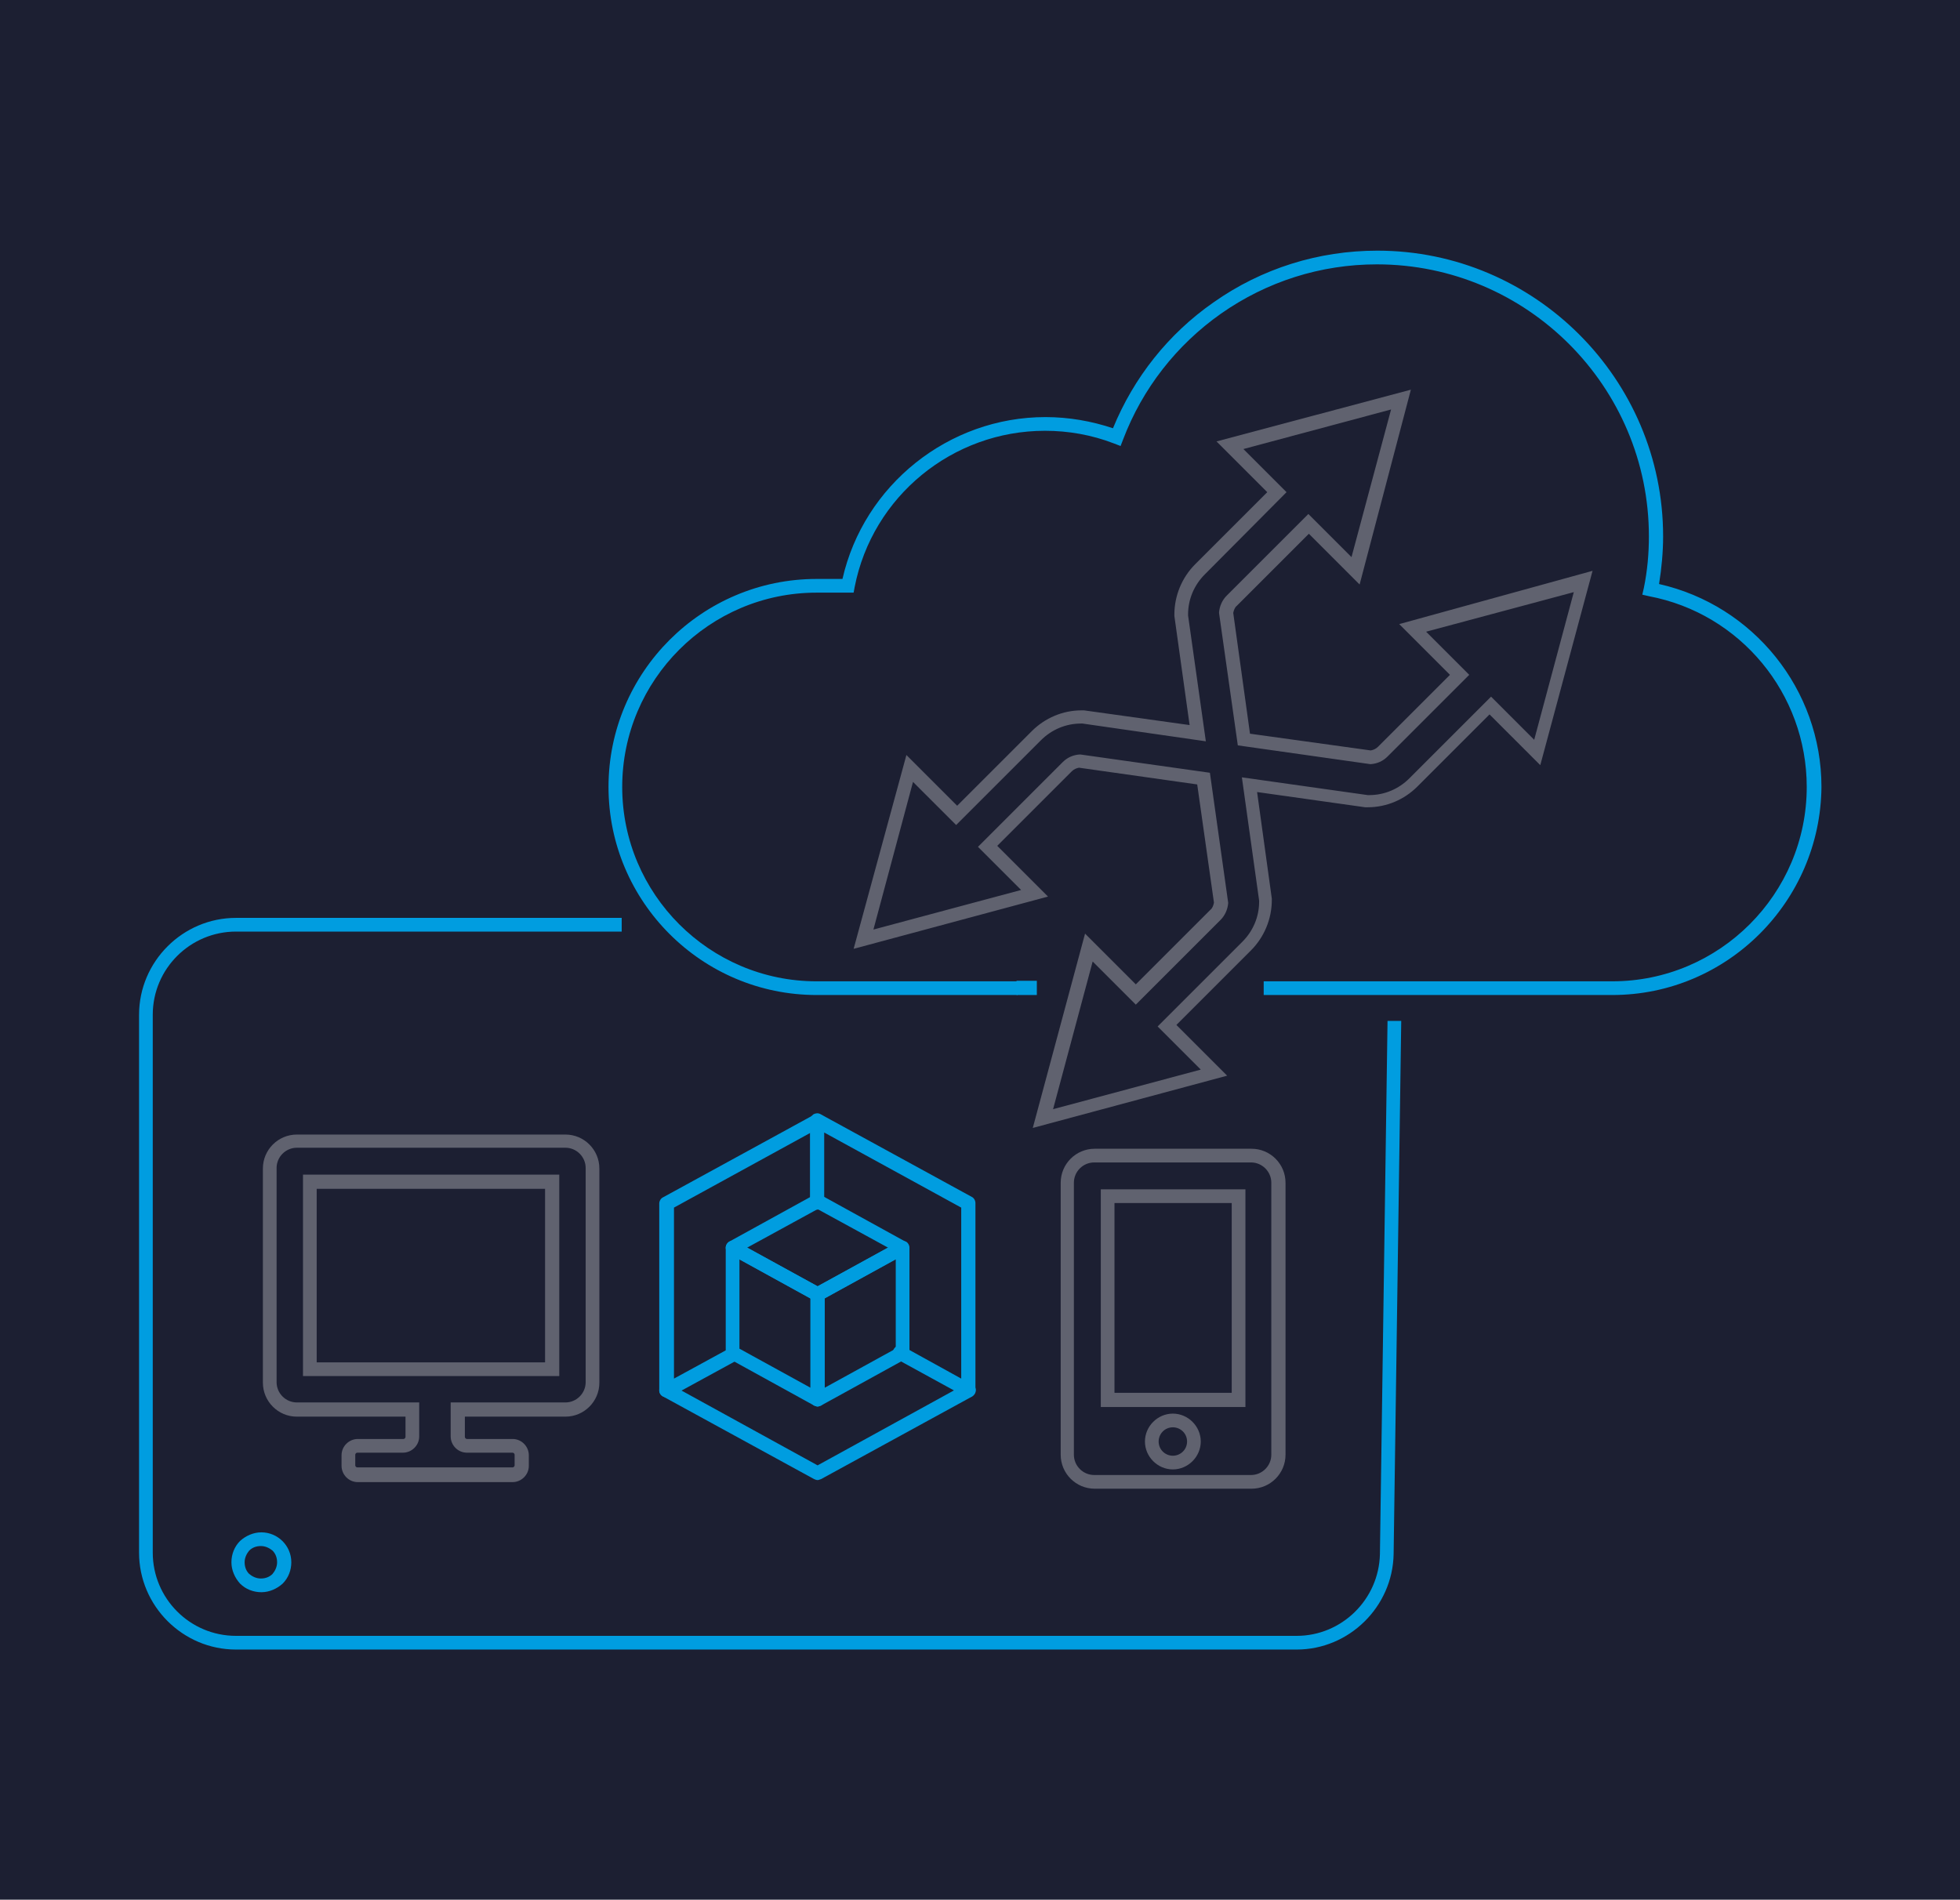
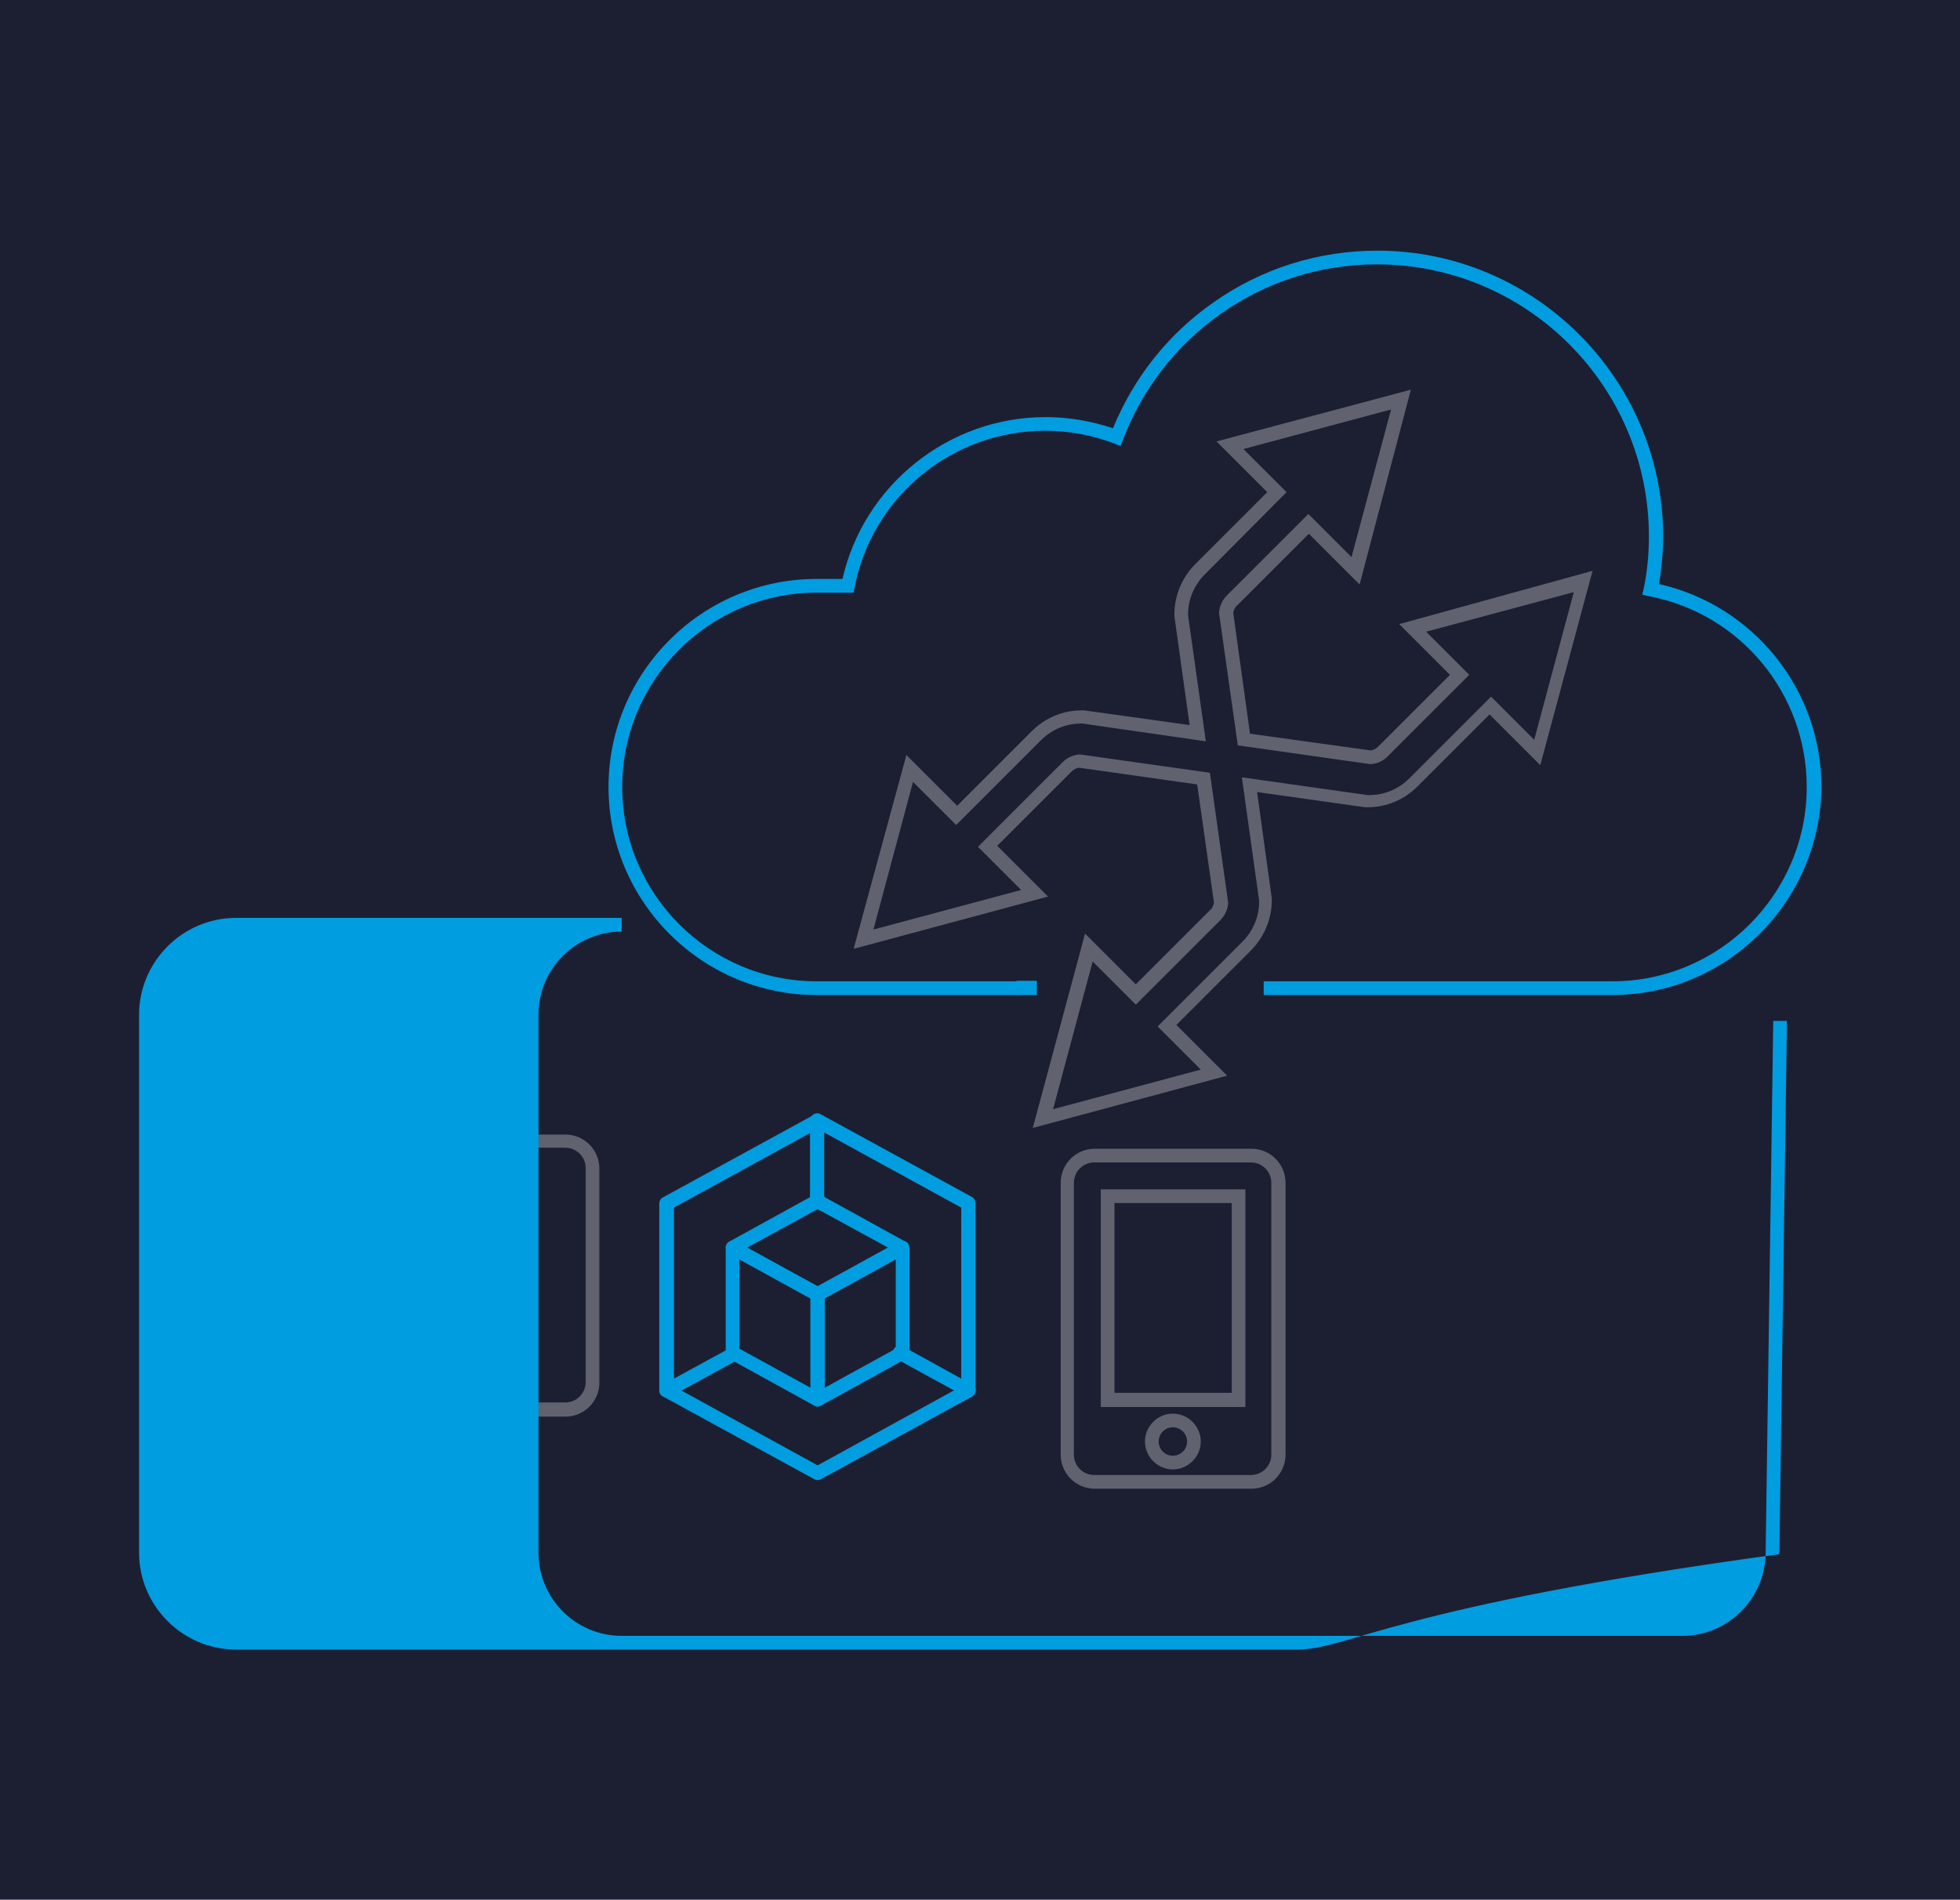
<svg xmlns="http://www.w3.org/2000/svg" version="1.1" id="Laag_1" x="0px" y="0px" viewBox="0 0 386.2 374.4" style="enable-background:new 0 0 386.2 374.4;" xml:space="preserve">
  <style type="text/css">
	.st0{fill:#1C1F32;}
	.st1{opacity:0.3;}
	.st2{fill:#FFFFFF;}
	.st3{fill:none;}
	.st4{fill:#009DE0;}
</style>
  <rect class="st0" width="386.2" height="374.4" />
  <g>
    <g class="st1">
      <path class="st2" d="M278,76.8L239.7,87l10,10l-14.2,14.2c-2.6,2.6-4.1,6.2-4.1,9.9l0,0.3l3,21.5l-20.8-2.9l-0.5,0    c-3.7,0-7.2,1.5-9.8,4.1l-14.7,14.7l-10-10L168.2,187l38.3-10.3l-10-10l14.7-14.7c0.4-0.4,0.9-0.6,1.4-0.7l23.3,3.3l3.3,23.3    c-0.1,0.5-0.3,1.1-0.7,1.4l-14.7,14.7l-10-10l-10.3,38.3l38.3-10.3l-10-10l14.7-14.7c2.6-2.6,4.1-6.2,4.1-9.9l0-0.3l-2.9-21    l21.3,3l0.5,0c3.7,0,7.2-1.5,9.8-4.1l14.2-14.2l10,10l10.3-38.3L275.7,123l10,10l-14.2,14.2c-0.4,0.4-0.9,0.6-1.4,0.7l-23.8-3.3    l-3.3-23.8c0.1-0.5,0.3-1.1,0.7-1.4l14.2-14.2l10,10L278,76.8z M237.6,146.1l-3.5-24.8l0-0.2c0-3,1.2-5.8,3.3-7.9L253.5,97    l-8.5-8.5l29.1-7.8l-7.8,29.1l-8.5-8.5l-16.1,16.1c-0.9,0.9-1.4,2.1-1.5,3.3l0,0.1l3.7,26.1l26.1,3.7l0.1,0    c1.3-0.1,2.4-0.6,3.3-1.5l16.1-16.1l-8.5-8.5l29.1-7.8l-7.8,29.1l-8.5-8.5l-16.1,16.1c-2.1,2.1-4.9,3.3-7.9,3.3l-0.3,0l-24.8-3.5    l3.4,24.3l0,0.2c0,3-1.2,5.8-3.3,7.9l-16.7,16.7l8.5,8.5l-29.1,7.8l7.8-29.1l8.5,8.5l16.7-16.7c0.9-0.9,1.4-2.1,1.5-3.3l0-0.1    l-3.6-25.6l-25.5-3.6l-0.1,0l-0.1,0c-1.3,0.1-2.4,0.6-3.3,1.5l-16.7,16.7l8.5,8.5l-29.1,7.8l7.8-29.1l8.5,8.5l16.7-16.7    c2.1-2.1,4.9-3.3,7.9-3.3l0.3,0L237.6,146.1z" />
      <rect x="166.4" y="75.3" class="st3" width="149.5" height="147.4" />
    </g>
    <path class="st4" d="M56,307.9h-1.4c0,0.9-0.4,1.7-0.9,2.3c-0.6,0.6-1.4,0.9-2.3,0.9c-0.9,0-1.7-0.4-2.3-0.9   c-0.6-0.6-0.9-1.4-0.9-2.3c0-0.9,0.4-1.7,0.9-2.3c0.6-0.6,1.4-0.9,2.3-0.9c0.9,0,1.7,0.4,2.3,0.9c0.6,0.6,0.9,1.4,0.9,2.3H56h1.4   c0-3.3-2.7-5.9-5.9-5.9c-1.6,0-3.1,0.7-4.2,1.7c-1.1,1.1-1.7,2.6-1.7,4.2c0,1.6,0.7,3.1,1.7,4.2c1.1,1.1,2.6,1.7,4.2,1.7   c1.6,0,3.1-0.7,4.2-1.7c1.1-1.1,1.7-2.6,1.7-4.2H56z" />
    <g class="st1">
-       <path class="st2" d="M110.1,231.5H59.7v39.7h50.5V231.5z M62.4,234.3h45v34.2h-45V234.3z" />
      <rect x="57.8" y="230.1" class="st3" width="54.3" height="41.4" />
    </g>
    <g class="st1">
      <path class="st2" d="M111.4,223.6H58.5c-3.7,0-6.7,3-6.7,6.7v42.2c0,3.7,3,6.7,6.7,6.7h21.4v4c0,0.2-0.2,0.4-0.4,0.4h-9    c-1.7,0-3.2,1.4-3.2,3.2v2.1c0,1.7,1.4,3.2,3.2,3.2H101c1.7,0,3.2-1.4,3.2-3.2v-2.1c0-1.7-1.4-3.2-3.2-3.2h-9    c-0.2,0-0.4-0.2-0.4-0.4v-4h19.8c3.7,0,6.7-3,6.7-6.7v-42.2C118.1,226.6,115.1,223.6,111.4,223.6 M58.5,276.4c-2.2,0-4-1.8-4-4    v-42.2c0-2.2,1.8-4,4-4h52.9c2.2,0,4,1.8,4,4v42.2c0,2.2-1.8,4-4,4H88.8v6.7c0,1.7,1.4,3.2,3.2,3.2h9c0.2,0,0.4,0.2,0.4,0.4v2.1    c0,0.2-0.2,0.4-0.4,0.4H70.4c-0.2,0-0.4-0.2-0.4-0.4v-2.1c0-0.2,0.2-0.4,0.4-0.4h9c1.7,0,3.2-1.4,3.2-3.2v-6.7H58.5z" />
      <rect x="49.9" y="222.1" class="st3" width="70.1" height="70.1" />
    </g>
    <g class="st1">
      <path class="st2" d="M245.4,234.4h-28.5v42.9h28.5V234.4z M219.6,237.1h23.1v37.4h-23.1V237.1z" />
      <rect x="214.9" y="232.9" class="st3" width="32.3" height="44.6" />
    </g>
    <g class="st1">
      <path class="st2" d="M246.6,226.4h-30.9c-3.7,0-6.7,3-6.7,6.7v53.6c0,3.7,3,6.7,6.7,6.7h30.9c3.7,0,6.7-3,6.7-6.7v-53.6    C253.3,229.4,250.3,226.4,246.6,226.4 M215.6,290.7c-2.2,0-4-1.8-4-4v-53.6c0-2.2,1.8-4,4-4h30.9c2.2,0,4,1.8,4,4v53.6    c0,2.2-1.8,4-4,4H215.6z" />
      <rect x="207" y="225" class="st3" width="48.1" height="68.7" />
    </g>
    <g class="st1">
      <path class="st2" d="M231.1,278.6c-3,0-5.5,2.5-5.5,5.5c0,3,2.5,5.5,5.5,5.5c3,0,5.5-2.5,5.5-5.5    C236.6,281.1,234.1,278.6,231.1,278.6 M231.1,286.9c-1.5,0-2.8-1.2-2.8-2.8c0-1.5,1.2-2.8,2.8-2.8c1.5,0,2.8,1.2,2.8,2.8    C233.9,285.7,232.6,286.9,231.1,286.9" />
      <rect x="223.7" y="277.2" class="st3" width="14.8" height="12.7" />
    </g>
    <path class="st4" d="M161.1,291.7c-0.2,0-0.5-0.1-0.7-0.2l-29.8-16.3c-0.7-0.4-0.9-1.2-0.5-1.9c0.4-0.7,1.2-0.9,1.9-0.5l29.1,16   l29.1-16c0.7-0.4,1.5-0.1,1.9,0.5c0.4,0.7,0.1,1.5-0.5,1.9l-29.8,16.3C161.5,291.6,161.3,291.7,161.1,291.7" />
    <path class="st4" d="M145.7,265.8l14,7.7v-17.6l-14-7.7V265.8z M161.1,277.2c-0.2,0-0.5-0.1-0.7-0.2l-16.7-9.2   c-0.4-0.2-0.7-0.7-0.7-1.2v-20.7c0-0.5,0.3-0.9,0.7-1.2c0.4-0.2,0.9-0.3,1.4,0l16.7,9.2c0.4,0.2,0.7,0.7,0.7,1.2v20.7   c0,0.5-0.3,0.9-0.7,1.2C161.6,277.1,161.3,277.2,161.1,277.2" />
    <path class="st4" d="M162.5,255.9v17.6l14-7.7v-17.6L162.5,255.9z M161.1,277.2c-0.2,0-0.5-0.1-0.7-0.2c-0.4-0.2-0.7-0.7-0.7-1.2   v-20.7c0-0.5,0.3-1,0.7-1.2l16.7-9.2c0.4-0.2,0.9-0.2,1.4,0c0.4,0.2,0.7,0.7,0.7,1.2v20.7c0,0.5-0.3,1-0.7,1.2l-16.7,9.2   C161.5,277.1,161.3,277.2,161.1,277.2" />
    <path class="st4" d="M147.2,245.9l13.9,7.6l13.9-7.6l-13.9-7.6L147.2,245.9z M161.1,256.5c-0.2,0-0.5-0.1-0.7-0.2l-16.7-9.2   c-0.4-0.2-0.7-0.7-0.7-1.2c0-0.5,0.3-1,0.7-1.2l16.7-9.2c0.4-0.2,0.9-0.2,1.3,0l16.7,9.2c0.4,0.2,0.7,0.7,0.7,1.2   c0,0.5-0.3,1-0.7,1.2l-16.7,9.2C161.5,256.4,161.3,256.5,161.1,256.5" />
    <path class="st4" d="M190.8,275.4c-0.2,0-0.5-0.1-0.7-0.2l-13.5-7.4c-0.7-0.4-0.9-1.2-0.5-1.9c0.4-0.7,1.2-0.9,1.9-0.5l11.4,6.3   V238l-27-14.8V237c0,0.8-0.6,1.4-1.4,1.4c-0.8,0-1.4-0.6-1.4-1.4v-16.2c0-0.5,0.3-0.9,0.7-1.2c0.4-0.2,0.9-0.3,1.4,0l29.8,16.3   c0.4,0.2,0.7,0.7,0.7,1.2V274c0,0.5-0.3,0.9-0.7,1.2C191.3,275.3,191.1,275.4,190.8,275.4" />
    <path class="st4" d="M131.3,275.4c-0.2,0-0.5-0.1-0.7-0.2c-0.4-0.2-0.7-0.7-0.7-1.2v-36.8c0-0.5,0.3-1,0.7-1.2l29.8-16.3   c0.7-0.4,1.5-0.1,1.9,0.5c0.4,0.7,0.1,1.5-0.5,1.9l-29,15.9v33.7l11-6c0.7-0.4,1.5-0.1,1.9,0.5c0.4,0.7,0.1,1.5-0.5,1.9l-13,7.1   C131.8,275.3,131.6,275.4,131.3,275.4" />
-     <path class="st4" d="M255.5,325.1h-209c-10.5,0-19.1-8.6-19.1-19.1V200c0-10.5,8.6-19.1,19.1-19.1h76v2.7h-76   c-9,0-16.4,7.3-16.4,16.4V306c0,9,7.3,16.4,16.4,16.4h209c8.9,0,16.2-7.2,16.4-16.1l1.5-105.1l2.7,0l-1.5,105.1   C274.4,316.7,265.8,325.1,255.5,325.1" />
+     <path class="st4" d="M255.5,325.1h-209c-10.5,0-19.1-8.6-19.1-19.1V200c0-10.5,8.6-19.1,19.1-19.1h76v2.7c-9,0-16.4,7.3-16.4,16.4V306c0,9,7.3,16.4,16.4,16.4h209c8.9,0,16.2-7.2,16.4-16.1l1.5-105.1l2.7,0l-1.5,105.1   C274.4,316.7,265.8,325.1,255.5,325.1" />
    <path class="st4" d="M317.7,196.1H249v-2.7h68.7c21.1,0,38.3-17.2,38.3-38.3c0-18.4-13.1-34.2-31.1-37.6l-1.3-0.3l0.3-1.3   c0.7-3.4,1-6.8,1-10.2c0-29.5-24-53.6-53.6-53.6c-11.1,0-21.7,3.4-30.7,9.7c-8.8,6.2-15.5,14.8-19.3,24.8l-0.5,1.3l-1.3-0.5   c-4.4-1.7-9-2.5-13.6-2.5c-18.2,0-34,12.9-37.5,30.8l-0.2,1.1h-7.3c-21.1,0-38.3,17.2-38.3,38.3c0,21.1,17.2,38.3,38.3,38.3h39.6   v2.7h-39.6c-22.6,0-41-18.4-41-41c0-22.6,18.4-41,41-41h5.1c4.2-18.5,20.9-31.9,40-31.9c4.6,0,9.1,0.8,13.3,2.2   c4.1-10,10.9-18.6,19.8-24.8c9.5-6.7,20.7-10.2,32.3-10.2c31,0,56.3,25.3,56.3,56.3c0,3.1-0.3,6.3-0.8,9.4c18.6,4.2,32,20.8,32,40   C358.7,177.7,340.3,196.1,317.7,196.1" />
    <polyline class="st4" points="200.3,196.1 204.3,196.1 204.3,193.3 200.3,193.3  " />
  </g>
</svg>